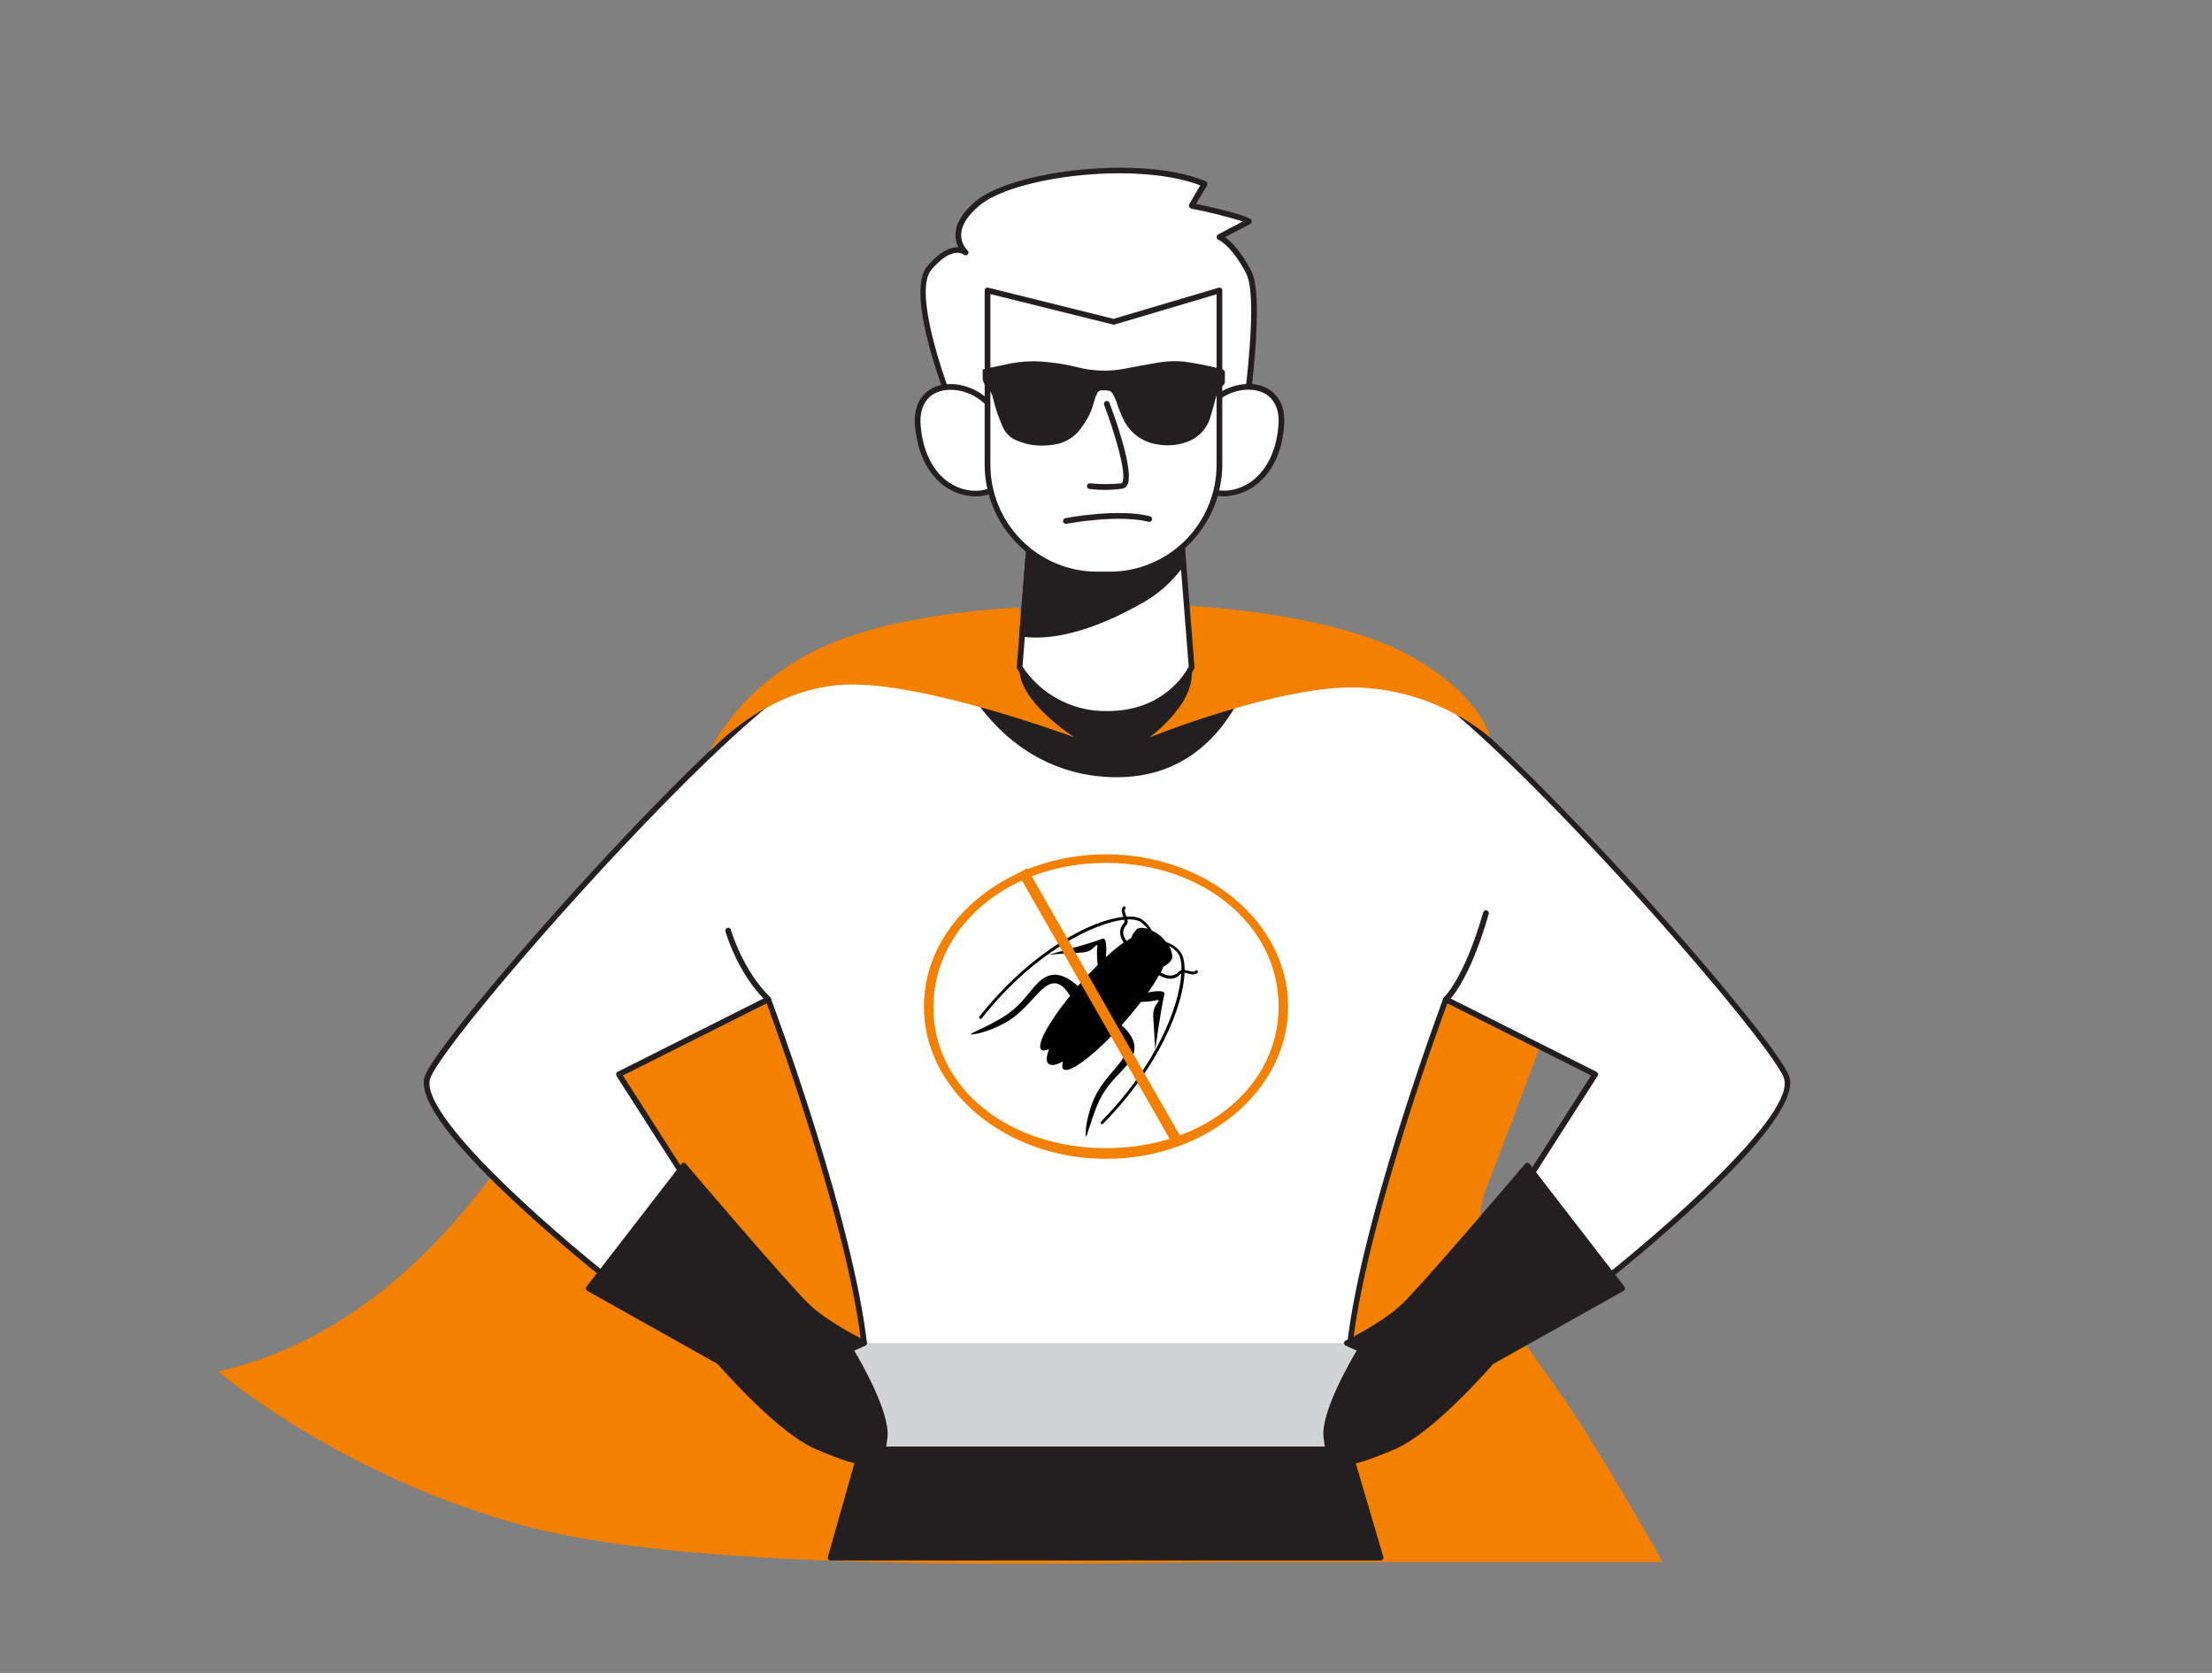
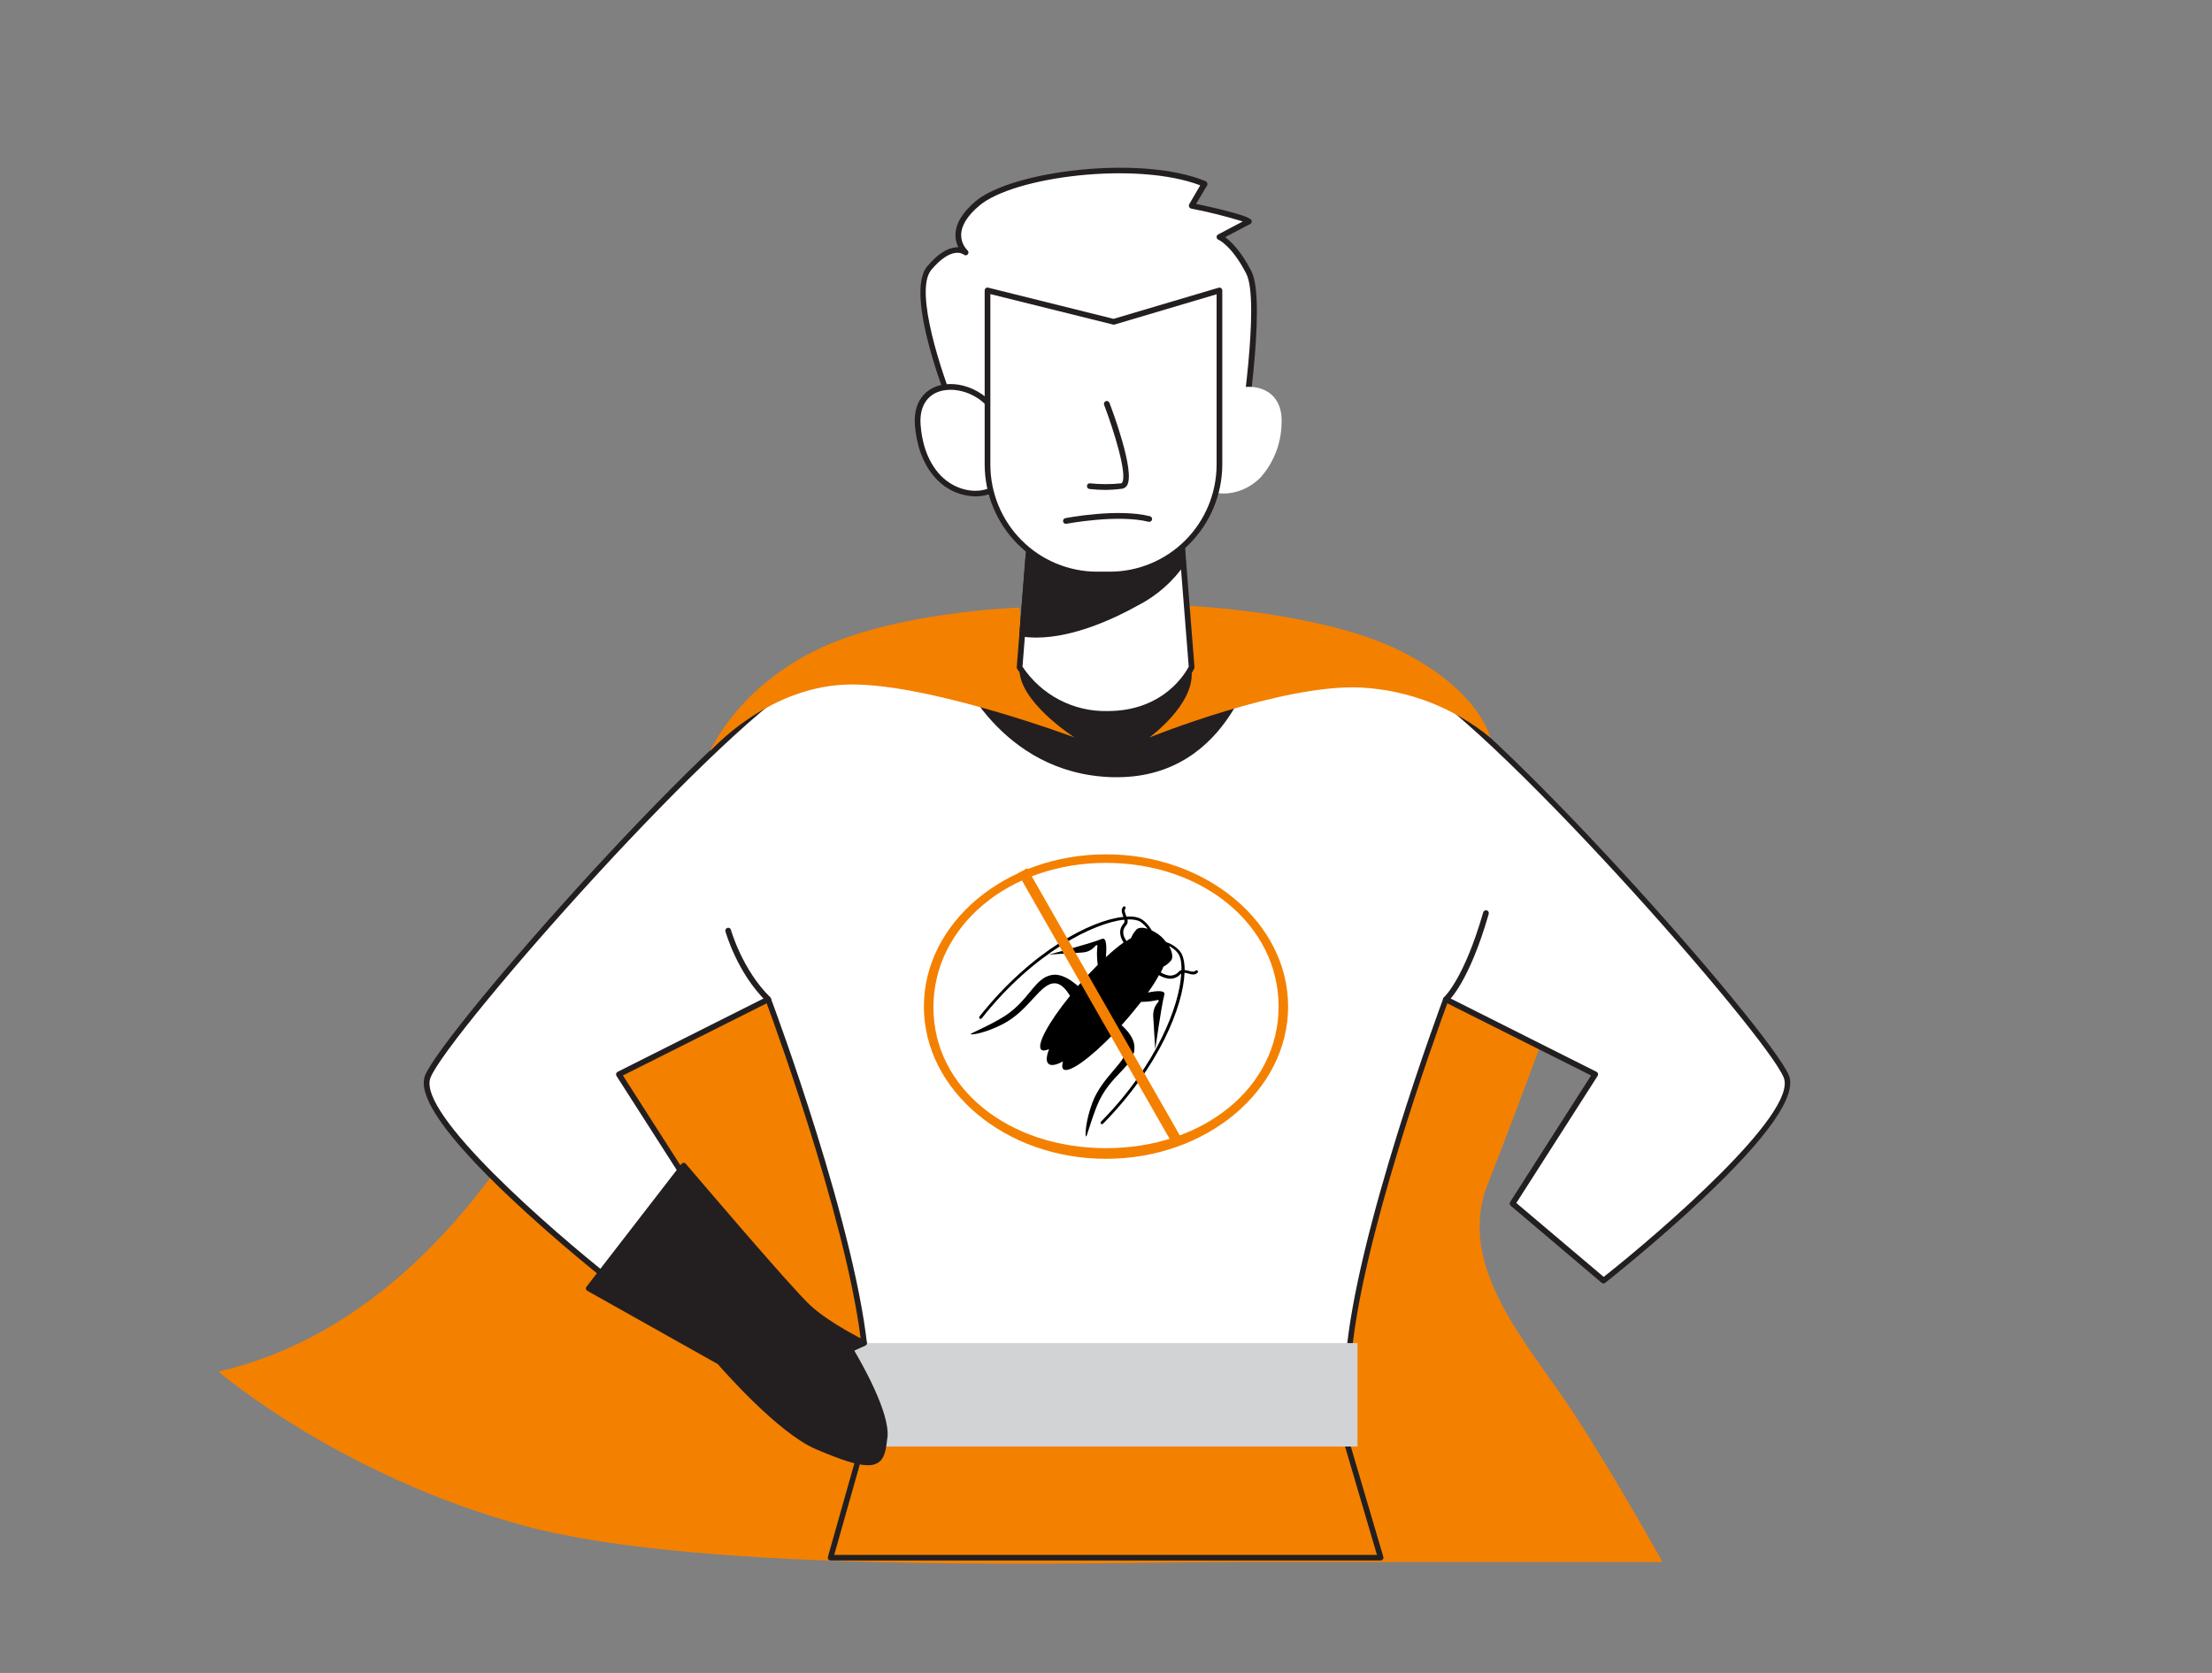
<svg xmlns="http://www.w3.org/2000/svg" width="628" height="475" viewBox="0 0 628 475" fill="none">
  <rect x="0" y="0" width="628" height="475" fill="#808080" stroke="none" />
  <path d="M181.18 250.078C181.18 250.078 147.867 369.789 62 389.434C62 389.434 96.193 418.831 148.465 433.117C200.737 447.403 312.26 443.518 352.223 443.518H472C472 443.518 459.235 420.432 446.768 401.246C434.301 382.061 413.031 359.879 422.369 336.238C431.707 312.597 446.768 271.229 446.768 271.229C446.768 271.229 369.736 231.241 317.511 223.202C265.286 215.163 181.18 250.078 181.18 250.078Z" fill="#F48000" />
-   <path d="M246.255 405.298L235.798 442.261H391.982L379.61 400.272L246.255 405.298Z" fill="#231F20" />
  <path d="M391.982 443.065H235.798C235.677 443.064 235.557 443.035 235.448 442.98C235.339 442.925 235.244 442.847 235.17 442.75C235.1 442.65 235.053 442.537 235.031 442.417C235.009 442.297 235.014 442.174 235.045 442.056L245.501 405.094C245.546 404.933 245.64 404.791 245.769 404.687C245.899 404.582 246.057 404.521 246.223 404.511L379.579 399.485C379.754 399.478 379.927 399.53 380.069 399.632C380.211 399.735 380.315 399.883 380.364 400.052L392.736 442.041C392.775 442.157 392.784 442.282 392.762 442.404C392.74 442.525 392.688 442.639 392.61 442.734C392.539 442.836 392.445 442.919 392.336 442.976C392.227 443.034 392.105 443.064 391.982 443.065V443.065ZM236.835 441.489H390.93L379.029 401.092L246.851 406.086L236.835 441.489Z" fill="#231F20" />
  <path d="M507.11 305.628C501.803 292.629 421.639 202.128 398.074 190.879C374.508 179.629 317.47 187.728 317.47 187.728H311.017C311.017 187.728 254.01 179.613 230.429 190.879C206.848 202.144 126.762 292.645 121.455 305.628C116.149 318.61 173.265 363.609 173.265 363.609L199.092 341.724L175.683 305.045L218.073 283.743C218.073 283.743 243.413 351.178 245.768 386.675H382.766C385.121 351.178 410.461 283.743 410.461 283.743L452.851 305.045L429.379 341.724L455.3 363.546C455.3 363.546 512.479 318.642 507.11 305.628Z" fill="white" />
  <path d="M382.813 387.479H245.815C245.611 387.479 245.414 387.401 245.265 387.26C245.116 387.12 245.026 386.927 245.014 386.722C242.832 353.887 220.585 292.787 217.665 284.877L176.845 305.36L199.83 341.283C199.937 341.448 199.98 341.646 199.951 341.841C199.922 342.035 199.823 342.212 199.673 342.339L173.846 364.223C173.703 364.342 173.522 364.408 173.336 364.408C173.15 364.408 172.969 364.342 172.826 364.223C172.684 364.113 158.335 352.816 144.848 340.07C126.479 322.738 118.362 311.048 120.702 305.313C125.82 292.708 205.811 201.735 230.146 190.138C253.696 178.92 308.866 186.593 311.19 186.987H317.47C319.699 186.656 374.885 178.983 398.419 190.138C422.738 201.735 502.745 292.755 507.864 305.313C510.203 311.048 502.07 322.754 483.717 340.07C470.215 352.816 455.881 364.113 455.74 364.223C455.596 364.342 455.416 364.408 455.229 364.408C455.043 364.408 454.863 364.342 454.719 364.223L428.893 342.339C428.742 342.212 428.643 342.035 428.614 341.841C428.585 341.646 428.629 341.448 428.736 341.283L451.72 305.36L410.9 284.877C407.98 292.755 385.78 353.903 383.567 386.722C383.556 386.919 383.472 387.105 383.334 387.245C383.195 387.384 383.009 387.467 382.813 387.479V387.479ZM246.569 385.903H382.06C384.697 350.5 409.503 284.184 409.754 283.491C409.841 283.281 410.004 283.112 410.21 283.018C410.421 282.931 410.658 282.931 410.869 283.018L453.259 304.32C453.361 304.369 453.452 304.44 453.525 304.526C453.598 304.613 453.652 304.715 453.683 304.824C453.711 304.936 453.716 305.053 453.697 305.167C453.678 305.281 453.636 305.389 453.573 305.486L430.494 341.567L455.3 362.553C471.408 349.823 510.517 316.042 506.404 305.943C501.332 293.48 421.922 203.137 397.76 191.619C374.681 180.59 318.208 188.468 317.69 188.563H311.111C310.436 188.563 253.963 180.685 230.869 191.619C206.722 203.137 127.249 293.48 122.24 305.943C118.111 316.042 157.22 349.823 173.328 362.553L198.118 341.567L175.024 305.486C174.962 305.388 174.922 305.279 174.906 305.165C174.89 305.051 174.898 304.935 174.929 304.824C174.961 304.715 175.014 304.613 175.087 304.526C175.161 304.44 175.251 304.369 175.353 304.32L217.743 283.018C217.845 282.975 217.955 282.953 218.065 282.953C218.176 282.953 218.285 282.975 218.387 283.018C218.493 283.062 218.589 283.126 218.67 283.207C218.751 283.288 218.815 283.385 218.858 283.491C219.125 284.137 243.931 350.453 246.569 385.856V385.903Z" fill="#231F20" />
  <path d="M272.379 189.114C272.379 189.114 283.856 219.05 315.963 219.869C349.435 220.783 356.045 184.939 356.045 184.939L272.379 189.114Z" fill="#231F20" />
  <path d="M317.14 220.673H315.868C283.62 219.791 271.704 189.713 271.579 189.414C271.521 189.304 271.491 189.183 271.491 189.059C271.491 188.935 271.521 188.814 271.579 188.705C271.644 188.599 271.734 188.511 271.841 188.448C271.947 188.385 272.067 188.349 272.191 188.342L355.856 184.167C355.974 184.165 356.09 184.189 356.198 184.235C356.306 184.281 356.404 184.349 356.484 184.435C356.56 184.526 356.616 184.632 356.648 184.746C356.68 184.86 356.689 184.979 356.673 185.096C356.735 185.506 349.874 220.673 317.14 220.673ZM273.478 189.839C275.849 195.023 288.048 218.325 315.868 219.082C345.227 219.869 353.548 191.462 354.946 185.774L273.478 189.839Z" fill="#231F20" />
  <path d="M201.604 213.315C201.604 213.315 217.147 195.621 239.441 194.408C261.735 193.195 305.051 209.376 305.051 209.376C305.051 209.376 288.707 198.961 289.461 189.445C289.919 183.814 289.919 178.155 289.461 172.523C289.461 172.523 253.477 173.611 231.088 184.892C208.7 196.173 201.604 213.315 201.604 213.315Z" fill="#F48000" />
  <path d="M423.084 209.408C412.703 200.917 399.906 195.952 386.534 195.227C364.24 194.046 326.277 209.408 326.277 209.408C326.277 209.408 339.057 200.206 338.304 190.69C337.55 181.173 336.922 171.972 336.922 171.972C336.922 171.972 375.403 173.642 397.807 184.923C420.21 196.204 423.084 209.408 423.084 209.408Z" fill="#F48000" />
  <path d="M385.404 381.35H242.581V410.718H385.404V381.35Z" fill="#D1D3D4" />
  <path d="M194.099 330.931L167.127 365.815L204.257 386.675C204.257 386.675 220.946 406.023 231.889 410.718C249.787 418.391 250.242 415.445 251.122 407.961C252.001 400.477 241.388 383.114 241.388 383.114L245.328 381.35C245.328 381.35 235.202 376.465 229.456 371.14C223.709 365.815 194.099 330.931 194.099 330.931Z" fill="#231F20" />
  <path d="M246.349 416.028C243.444 416.028 238.923 414.579 231.575 411.443C220.899 406.858 205.246 388.991 203.755 387.29L166.75 366.508C166.649 366.454 166.561 366.377 166.493 366.285C166.425 366.192 166.379 366.085 166.357 365.972C166.335 365.862 166.338 365.748 166.365 365.639C166.392 365.53 166.443 365.429 166.514 365.342L193.471 330.459C193.545 330.367 193.638 330.292 193.744 330.24C193.85 330.189 193.966 330.161 194.083 330.159C194.199 330.154 194.315 330.175 194.421 330.222C194.527 330.268 194.621 330.338 194.696 330.427C194.994 330.774 224.353 365.342 229.989 370.573C235.626 375.804 245.564 380.609 245.689 380.656C245.826 380.718 245.941 380.817 246.022 380.943C246.103 381.069 246.145 381.216 246.145 381.365C246.14 381.516 246.094 381.662 246.01 381.788C245.927 381.913 245.81 382.012 245.674 382.074L242.534 383.493C244.606 386.99 252.723 401.186 251.954 408.071C251.545 411.49 251.231 414.185 249.128 415.414C248.272 415.863 247.313 416.075 246.349 416.028V416.028ZM168.304 365.61L204.65 386.092C204.724 386.141 204.793 386.199 204.854 386.266C205.026 386.455 221.543 405.535 232.203 410.104C241.497 414.074 246.333 415.288 248.296 414.137C249.646 413.35 249.96 411.286 250.337 407.977C251.184 400.792 240.917 383.808 240.728 383.65C240.666 383.556 240.626 383.449 240.613 383.336C240.599 383.224 240.612 383.11 240.65 383.004C240.681 382.897 240.735 382.797 240.808 382.713C240.881 382.629 240.972 382.561 241.074 382.516L243.491 381.413C238.273 378.812 233.382 375.596 228.922 371.833C223.599 366.902 198.542 337.486 194.131 332.286L168.304 365.61Z" fill="#231F20" />
-   <path d="M433.571 330.931L460.544 365.815L423.413 386.675C423.413 386.675 406.724 406.023 395.781 410.718C377.883 418.391 377.428 415.445 376.549 407.961C375.67 400.477 386.283 383.114 386.283 383.114L382.342 381.35C382.342 381.35 392.469 376.465 398.215 371.14C403.961 365.815 433.571 330.931 433.571 330.931Z" fill="#231F20" />
-   <path d="M381.322 416.028C380.372 416.062 379.43 415.845 378.59 415.398C376.486 414.169 376.172 411.475 375.764 408.056C374.963 401.17 383.08 386.974 385.184 383.477L382.044 382.059C381.907 381.997 381.79 381.897 381.707 381.772C381.624 381.647 381.577 381.5 381.573 381.35C381.572 381.2 381.615 381.053 381.695 380.927C381.776 380.801 381.892 380.702 382.028 380.641C382.122 380.641 392.107 375.741 397.728 370.557C403.349 365.373 432.723 330.758 433.022 330.411C433.096 330.323 433.19 330.252 433.297 330.206C433.403 330.159 433.518 330.138 433.634 330.144C433.752 330.145 433.868 330.173 433.973 330.225C434.079 330.276 434.172 330.351 434.246 330.443L461.203 365.342C461.274 365.429 461.325 365.53 461.353 365.639C461.38 365.748 461.382 365.862 461.36 365.972C461.339 366.085 461.292 366.192 461.224 366.285C461.156 366.377 461.069 366.454 460.968 366.508L423.9 387.29C422.408 388.991 406.756 406.858 396.08 411.443C388.748 414.579 384.226 416.028 381.322 416.028ZM384.179 381.365L386.597 382.468C386.698 382.514 386.789 382.581 386.862 382.666C386.935 382.75 386.989 382.849 387.021 382.957C387.07 383.057 387.096 383.168 387.096 383.28C387.096 383.392 387.07 383.502 387.021 383.603C386.911 383.76 376.564 400.745 377.412 407.93C377.789 411.238 378.103 413.302 379.453 414.09C381.447 415.24 386.251 414.09 395.546 410.057C406.206 405.487 422.722 386.423 422.895 386.218C422.956 386.152 423.024 386.094 423.099 386.045L459.445 365.562L433.618 332.16C429.207 337.36 404.149 366.823 398.827 371.707C394.344 375.481 389.426 378.702 384.179 381.302V381.365Z" fill="#231F20" />
  <path d="M270.574 116.181C270.574 116.181 257.307 83.819 263.76 76.13C270.213 68.441 274.075 71.703 274.075 71.703C274.075 71.703 267.591 66.078 277.309 57.806C287.027 49.534 323.294 44.492 341.852 52.181L338.272 58.389C338.272 58.389 352.763 61.351 354.522 62.832L346.154 67.338C346.154 67.338 350.141 68.819 354.553 77.406C358.965 85.993 352.088 128.155 352.088 128.155C352.088 128.155 282.365 133.292 270.574 116.181Z" fill="white" />
  <path d="M328.931 129.668C307.328 129.668 277.45 127.572 269.899 116.559C269.896 116.507 269.896 116.454 269.899 116.402C269.349 115.078 256.522 83.582 263.258 75.61C266.084 72.254 268.815 70.442 271.39 70.222H272.097C271.533 69.144 271.247 67.941 271.265 66.724C271.265 63.573 273.164 60.422 276.901 57.192C287.137 48.479 324.001 43.878 342.276 51.441C342.382 51.485 342.477 51.552 342.555 51.636C342.634 51.72 342.694 51.82 342.731 51.929C342.777 52.036 342.801 52.151 342.801 52.268C342.801 52.384 342.777 52.5 342.731 52.607L339.575 57.885C343.438 58.704 353.438 60.894 355.071 62.265C355.177 62.348 355.26 62.456 355.313 62.58C355.365 62.705 355.384 62.84 355.37 62.974C355.355 63.108 355.307 63.235 355.23 63.345C355.153 63.455 355.05 63.544 354.93 63.604L347.818 67.338C349.388 68.488 352.277 71.167 355.275 76.981C359.766 85.694 353.172 126.517 352.873 128.25C352.845 128.43 352.757 128.595 352.623 128.718C352.489 128.842 352.317 128.915 352.135 128.927C351.099 128.975 341.397 129.668 328.931 129.668ZM271.28 115.708C282.27 131.464 344.364 127.777 351.35 127.304C352.182 122.011 357.772 85.379 353.815 77.69C349.639 69.591 345.871 68.031 345.84 68.031C345.713 67.964 345.606 67.864 345.529 67.743C345.452 67.621 345.408 67.482 345.4 67.338C345.389 67.184 345.424 67.031 345.499 66.896C345.574 66.762 345.687 66.653 345.824 66.582L352.826 62.879C348.017 61.4 343.133 60.179 338.194 59.224C338.067 59.196 337.948 59.139 337.847 59.057C337.747 58.975 337.666 58.87 337.613 58.751C337.559 58.635 337.532 58.509 337.532 58.381C337.532 58.253 337.559 58.127 337.613 58.011L340.753 52.622C322.619 45.706 287.687 50.117 277.953 58.452C274.609 61.304 272.897 64.077 272.882 66.724C272.882 67.542 273.044 68.352 273.359 69.107C273.675 69.862 274.137 70.546 274.719 71.12C274.866 71.275 274.947 71.481 274.947 71.695C274.947 71.909 274.866 72.115 274.719 72.27C274.567 72.416 274.364 72.498 274.153 72.498C273.943 72.498 273.74 72.416 273.588 72.27C273.463 72.175 270.213 69.733 264.404 76.618C259.364 82.637 267.638 106.728 271.28 115.708Z" fill="#231F20" />
  <path d="M284.17 121.459C281.988 107.846 259.474 104.506 260.62 120.545C260.786 126.119 262.91 131.454 266.617 135.608C270.48 139.547 276.697 141.406 281.721 139.153" fill="white" />
  <path d="M277.011 140.933C274.959 140.91 272.932 140.48 271.046 139.669C269.16 138.858 267.453 137.681 266.021 136.206C261.436 131.48 260.102 125.177 259.741 120.64C259.207 112.951 263.854 109.611 268.392 109.122C275.174 108.335 283.605 113.187 284.924 121.365C284.955 121.577 284.902 121.794 284.776 121.968C284.65 122.142 284.46 122.259 284.249 122.294C284.143 122.314 284.034 122.313 283.93 122.289C283.825 122.265 283.726 122.221 283.639 122.157C283.552 122.093 283.479 122.013 283.425 121.92C283.37 121.827 283.335 121.724 283.322 121.617C282.16 114.338 274.593 110.052 268.58 110.745C263.666 111.312 260.965 114.968 261.358 120.514C261.641 124.768 262.928 130.739 267.12 135.072C271.029 139.058 276.87 140.445 281.25 138.444C281.446 138.356 281.668 138.35 281.868 138.427C282.068 138.504 282.23 138.657 282.317 138.853C282.405 139.05 282.411 139.273 282.334 139.474C282.258 139.675 282.105 139.837 281.909 139.925C280.363 140.597 278.696 140.94 277.011 140.933V140.933Z" fill="#231F20" />
  <path d="M340.282 121.459C342.448 107.846 364.962 104.506 363.832 120.545C363.666 126.119 361.542 131.454 357.834 135.608C353.972 139.547 347.755 141.406 342.731 139.153" fill="white" />
-   <path d="M347.441 140.933C345.712 140.948 343.999 140.593 342.417 139.893C342.32 139.851 342.231 139.789 342.158 139.712C342.084 139.634 342.027 139.543 341.989 139.444C341.951 139.344 341.933 139.237 341.937 139.131C341.94 139.024 341.965 138.919 342.009 138.822C342.098 138.627 342.26 138.475 342.459 138.398C342.659 138.322 342.88 138.327 343.076 138.412C347.535 140.413 353.36 139.027 357.206 135.041C361.445 130.708 362.686 124.736 362.984 120.482C363.361 114.936 360.66 111.281 355.746 110.714C349.718 110.005 342.166 114.322 341.02 121.585C341.005 121.693 340.968 121.796 340.912 121.889C340.856 121.982 340.781 122.063 340.693 122.126C340.605 122.19 340.505 122.234 340.399 122.258C340.294 122.281 340.184 122.283 340.078 122.263C339.973 122.248 339.871 122.211 339.781 122.156C339.69 122.1 339.611 122.027 339.55 121.94C339.488 121.853 339.444 121.754 339.422 121.65C339.399 121.546 339.398 121.438 339.418 121.333C340.721 113.156 349.184 108.319 355.935 109.091C360.472 109.627 365.119 112.92 364.585 120.608C364.287 125.13 363.015 131.496 358.305 136.175C355.443 139.125 351.543 140.833 347.441 140.933Z" fill="#231F20" />
  <path d="M338.304 189.477C338.304 189.477 332.212 202.837 314.44 202.837C309.485 202.973 304.579 201.818 300.202 199.485C295.824 197.152 292.123 193.72 289.461 189.524L290.215 180.07L291.957 158.012L293.527 137.341H334.096L335.446 154.247L335.854 159.73L338.304 189.477Z" fill="white" />
  <path d="M314.44 203.609C309.345 203.711 304.31 202.502 299.814 200.097C295.318 197.692 291.51 194.171 288.754 189.87C288.677 189.732 288.644 189.572 288.66 189.414L292.805 137.105C292.817 136.9 292.907 136.707 293.056 136.567C293.204 136.426 293.401 136.348 293.606 136.348H334.175C334.379 136.348 334.576 136.426 334.725 136.567C334.874 136.707 334.963 136.9 334.975 137.105L339.12 189.414C339.126 189.554 339.099 189.695 339.041 189.823C338.979 189.949 332.526 203.609 314.44 203.609ZM290.293 189.288C292.935 193.259 296.534 196.496 300.755 198.699C304.976 200.903 309.683 202.001 314.44 201.892C330.532 201.892 336.655 190.863 337.487 189.288L333.421 137.955H294.359L290.293 189.288Z" fill="#231F20" />
  <path d="M335.98 159.556C332.576 164.514 327.995 168.543 322.651 171.279C313.921 176.131 300.859 181.583 290.262 179.96L292.004 157.902C299.769 158.878 307.621 158.931 315.397 158.06C322.242 157.461 329.292 156.783 335.572 154.136L335.98 159.556Z" fill="#231F20" />
  <path d="M294.249 181.032C292.857 181.035 291.466 180.935 290.089 180.732C289.895 180.701 289.719 180.598 289.597 180.443C289.475 180.289 289.415 180.094 289.43 179.897L291.172 157.839C291.181 157.731 291.212 157.627 291.263 157.532C291.314 157.437 291.385 157.353 291.471 157.288C291.631 157.176 291.826 157.126 292.02 157.146C299.722 158.121 307.512 158.168 315.225 157.288C321.599 156.736 328.821 156.106 335.179 153.427C335.288 153.37 335.409 153.339 335.533 153.339C335.656 153.339 335.777 153.37 335.886 153.427C335.992 153.49 336.081 153.577 336.147 153.681C336.212 153.785 336.252 153.903 336.263 154.026L336.671 159.509C336.678 159.676 336.634 159.841 336.545 159.982C333.09 165.069 328.407 169.194 322.933 171.972C316.559 175.533 304.925 181.032 294.249 181.032ZM291.109 179.283C302.178 180.638 315.335 174.461 322.29 170.585C327.447 167.963 331.879 164.104 335.195 159.352L334.881 155.208C328.601 157.634 321.63 158.233 315.476 158.784C307.923 159.652 300.295 159.652 292.742 158.784L291.109 179.283Z" fill="#231F20" />
  <path d="M315.068 163.054H311.441C303.213 163.05 295.322 159.772 289.498 153.939C283.674 148.106 280.391 140.194 280.371 131.937V82.464L316.151 91.366L346.154 82.464V131.937C346.133 140.197 342.849 148.111 337.021 153.945C331.194 159.778 323.299 163.054 315.068 163.054V163.054Z" fill="white" />
  <path d="M315.068 163.858H311.441C303 163.849 294.906 160.486 288.93 154.504C282.955 148.522 279.583 140.407 279.554 131.937V82.464C279.553 82.339 279.581 82.216 279.635 82.103C279.69 81.991 279.77 81.894 279.868 81.818C279.965 81.744 280.078 81.693 280.198 81.668C280.317 81.644 280.441 81.646 280.559 81.676L316.135 90.531L345.965 81.692C346.087 81.652 346.216 81.643 346.342 81.665C346.468 81.687 346.586 81.739 346.687 81.818C346.788 81.893 346.87 81.99 346.927 82.102C346.985 82.214 347.015 82.338 347.017 82.464V131.937C346.984 140.417 343.603 148.538 337.614 154.522C331.626 160.505 323.518 163.862 315.068 163.858V163.858ZM281.171 83.504V131.937C281.18 139.991 284.371 147.712 290.046 153.407C295.721 159.102 303.415 162.305 311.441 162.314H315.068C323.103 162.318 330.811 159.121 336.498 153.425C342.186 147.729 345.388 140 345.4 131.937V83.551L316.418 92.153C316.279 92.192 316.133 92.192 315.994 92.153L281.171 83.504Z" fill="#231F20" />
-   <path d="M278.989 107.752V104.916L279.57 104.742L284.845 103.639C287.677 102.945 290.581 102.586 293.496 102.568C297.7 102.698 301.878 103.274 305.962 104.285C310.253 105.384 314.732 105.535 319.087 104.727C322.227 104.128 325.492 103.513 328.711 102.962C331.1 102.55 333.532 102.444 335.949 102.647C339.654 103.144 343.325 103.876 346.939 104.837C347.185 104.872 347.407 105.002 347.56 105.199C347.712 105.396 347.782 105.645 347.755 105.892C347.755 106.728 347.755 107.468 347.755 108.366C347.771 108.584 347.725 108.802 347.622 108.994C347.519 109.187 347.364 109.346 347.174 109.453C346.522 109.861 346.024 110.477 345.761 111.202C345.558 111.679 345.385 112.169 345.243 112.667C344.725 114.542 344.27 116.417 343.673 118.276C343.202 119.994 342.309 121.566 341.074 122.846C339.839 124.126 338.304 125.074 336.608 125.603C334.027 126.482 331.264 126.677 328.585 126.17C326.599 125.894 324.707 125.146 323.069 123.986C321.43 122.827 320.091 121.29 319.165 119.505C318.251 117.742 317.504 115.895 316.936 113.991C316.63 113.143 316.235 112.329 315.758 111.565C315.537 111.247 315.208 111.023 314.832 110.934C314.183 110.834 313.526 110.797 312.87 110.824C312.564 110.805 312.259 110.884 312.002 111.052C311.745 111.219 311.548 111.465 311.441 111.754C311.075 112.563 310.776 113.401 310.546 114.259C309.933 116.642 308.867 118.884 307.406 120.86C305.906 123.282 303.579 125.074 300.859 125.902C299.829 126.166 298.779 126.34 297.719 126.422C294.726 126.746 291.699 126.318 288.911 125.177C287.118 124.527 285.644 123.206 284.798 121.491C283.572 118.768 282.605 115.935 281.909 113.03C281.688 111.97 281.177 110.994 280.433 110.21C279.698 109.57 279.191 108.707 278.989 107.752Z" fill="#231F20" />
  <path d="M314 139.106C312.426 139.107 310.854 139.018 309.29 138.838C309.184 138.824 309.083 138.79 308.99 138.736C308.898 138.683 308.818 138.611 308.753 138.526C308.689 138.441 308.642 138.344 308.616 138.241C308.589 138.137 308.584 138.03 308.599 137.924C308.611 137.819 308.643 137.717 308.695 137.624C308.747 137.532 308.816 137.451 308.9 137.386C308.983 137.322 309.079 137.274 309.181 137.248C309.283 137.221 309.39 137.215 309.494 137.231C312.427 137.54 315.384 137.54 318.317 137.231C318.378 137.218 318.435 137.191 318.484 137.153C318.533 137.115 318.573 137.066 318.6 137.01C320.06 134.568 316.229 122.231 313.466 114.952C313.39 114.749 313.396 114.524 313.484 114.327C313.573 114.129 313.736 113.974 313.937 113.896C314.036 113.859 314.142 113.841 314.247 113.844C314.353 113.847 314.457 113.872 314.554 113.916C314.65 113.96 314.737 114.022 314.809 114.1C314.881 114.178 314.937 114.269 314.973 114.369C315.743 116.354 322.321 133.875 319.997 137.782C319.844 138.05 319.631 138.279 319.375 138.451C319.119 138.623 318.827 138.734 318.522 138.775C317.022 138.976 315.512 139.086 314 139.106V139.106Z" fill="#231F20" />
  <path d="M302.602 148.732C302.415 148.732 302.233 148.665 302.09 148.544C301.947 148.423 301.85 148.256 301.817 148.071C301.796 147.966 301.797 147.858 301.818 147.754C301.84 147.65 301.882 147.551 301.941 147.463C302.001 147.375 302.078 147.3 302.167 147.242C302.256 147.184 302.356 147.144 302.461 147.125C303.057 146.999 317.391 144.289 326.466 146.574C326.569 146.598 326.667 146.642 326.753 146.705C326.84 146.767 326.913 146.846 326.968 146.937C327.024 147.028 327.061 147.129 327.077 147.234C327.093 147.34 327.088 147.447 327.062 147.551C327.037 147.655 326.991 147.754 326.927 147.84C326.863 147.927 326.783 148 326.692 148.056C326.6 148.111 326.498 148.148 326.392 148.164C326.286 148.18 326.177 148.175 326.073 148.149C317.344 145.959 302.916 148.701 302.759 148.717L302.602 148.732Z" fill="#231F20" />
  <path d="M314 329.025C285.489 329.025 262.3 309.63 262.3 285.791C262.3 261.953 285.489 242.573 314 242.573C342.511 242.573 365.7 261.953 365.7 285.791C365.7 309.63 342.511 329.025 314 329.025ZM314 245C286.352 245 265 263.044 265 286C265 308.956 286.352 326 314 326C341.648 326 363 308.763 363 285.791C363 262.819 341.648 245 314 245Z" fill="#F48000" />
  <path d="M218.12 284.562C217.908 284.562 217.705 284.477 217.555 284.326C209.36 276.338 206.094 264.931 205.953 264.458C205.899 264.249 205.928 264.028 206.033 263.84C206.138 263.652 206.312 263.512 206.518 263.45C206.621 263.419 206.729 263.409 206.836 263.421C206.943 263.433 207.047 263.466 207.14 263.519C207.234 263.572 207.316 263.643 207.382 263.729C207.448 263.814 207.495 263.912 207.523 264.017C207.523 264.127 210.804 275.471 218.685 283.16C218.832 283.315 218.914 283.521 218.914 283.735C218.914 283.949 218.832 284.155 218.685 284.31C218.537 284.465 218.334 284.556 218.12 284.562V284.562Z" fill="#231F20" />
  <path d="M410.508 284.562C410.342 284.566 410.179 284.518 410.042 284.425C409.905 284.332 409.799 284.199 409.741 284.043C409.682 283.887 409.673 283.717 409.715 283.556C409.757 283.395 409.847 283.251 409.974 283.144C410.068 283.05 415.689 277.866 421.09 259.038C421.12 258.935 421.169 258.838 421.237 258.754C421.304 258.67 421.387 258.6 421.481 258.548C421.575 258.496 421.678 258.463 421.785 258.451C421.891 258.439 421.999 258.449 422.102 258.479C422.205 258.509 422.302 258.559 422.385 258.626C422.469 258.693 422.539 258.777 422.591 258.871C422.642 258.965 422.675 259.069 422.687 259.176C422.699 259.283 422.69 259.392 422.66 259.495C417.07 278.953 411.293 284.153 411.057 284.358C410.907 284.494 410.711 284.568 410.508 284.562Z" fill="#231F20" />
  <path d="M336.299 276.187C336.591 276.21 336.888 276.317 337.225 276.379C338.2 276.693 339.296 276.958 339.996 276.167C340.152 275.991 340.137 275.743 339.961 275.587C339.786 275.432 339.537 275.447 339.381 275.623C339.031 276.018 338.442 275.888 337.472 275.657C337.092 275.556 336.711 275.454 336.336 275.436C336.312 272.986 335.866 271.101 334.972 270.076C333.986 268.89 332.689 268.055 331.031 267.45C330.626 266.935 330.177 266.381 329.65 265.915C328.815 265.176 327.909 264.609 327.011 264.207C326.225 262.884 325.326 261.775 324.117 261.018C323.166 260.412 321.694 260.128 319.79 260.246C319.741 260.124 319.736 260.041 319.687 259.919C319.34 258.985 319.139 258.415 319.489 258.02C319.644 257.844 319.629 257.595 319.453 257.44C319.278 257.285 319.029 257.3 318.874 257.476C318.135 258.311 318.57 259.323 318.918 260.258C318.918 260.258 318.961 260.296 318.923 260.34C309.835 261.232 292.791 270.052 278.083 288.619C277.927 288.795 277.942 289.043 278.118 289.199C278.293 289.354 278.581 289.296 278.698 289.163C293.595 270.294 310.713 262.01 319.178 261.115C319.286 261.524 319.306 261.855 319.073 262.119C318.256 263.042 317.903 264.061 318.056 265.215C318.15 266.082 318.531 266.89 318.99 267.61C317.477 268.7 315.775 270.093 313.965 271.784C314.214 269.026 314.199 266.035 312.86 266.574C309.414 267.992 297.591 271.087 297.796 271.033C300.114 270.891 302.516 270.743 307.153 270.458C309.14 270.335 310.21 269.48 311.144 268.425C311.3 268.249 311.597 268.356 311.573 268.648C311.424 269.613 311.33 271.489 311.646 273.963C310.119 275.511 308.476 277.192 306.842 279.038L306.025 279.961C304.137 278.29 301.669 276.655 299.307 276.759C293.427 277.12 292.433 284.704 283.58 289.487C278.839 292.188 275.543 293.347 275.602 293.634C275.661 293.921 279.864 293.33 284.858 290.696C292.309 286.788 295.33 279.039 299.496 279.199C301.201 279.218 302.675 280.915 303.784 282.758C297.713 290.238 294.158 296.732 295.651 298.053C296.046 298.403 296.83 298.313 297.843 297.877C297.052 299.92 296.933 301.382 297.68 302.043C298.426 302.703 299.863 302.407 301.795 301.374C301.485 302.432 301.491 303.221 301.886 303.571C303.379 304.892 309.432 300.53 316.156 293.55C317.912 294.398 319.482 295.632 319.743 297.195C320.408 301.31 313.084 305.251 310.112 313.122C308.149 318.438 308.029 322.643 308.322 322.666C308.614 322.69 309.363 319.278 311.341 314.21C315.012 304.842 322.418 302.932 322.062 297.052C321.926 294.816 320.218 292.677 318.417 291.084L319.234 290.161C320.946 288.227 322.491 286.303 323.959 284.467C326.161 284.457 327.763 284.15 328.664 283.928C328.869 283.874 329.049 284.113 328.938 284.327C328.048 285.421 327.329 286.587 327.405 288.536C327.692 293.257 327.832 295.575 327.973 297.894C327.988 298.142 329.622 286.031 330.566 282.399C330.904 281.131 328.421 281.284 325.917 281.812C327.181 280.03 328.245 278.386 329.026 276.883C330.016 277.446 331.123 277.876 332.287 277.888C333.408 277.86 334.42 277.424 335.237 276.501C335.275 276.457 335.275 276.457 335.358 276.452C334.902 285.374 328.531 302.307 312.558 318.5C312.402 318.675 312.417 318.924 312.593 319.079C312.768 319.235 313.017 319.22 313.173 319.044C329.107 302.895 335.916 285.644 336.299 276.187ZM318.922 265.12C318.785 264.214 319.109 263.405 319.771 262.657C320.198 262.174 320.207 261.633 320.089 261.058C321.707 261 322.925 261.217 323.744 261.706C324.524 262.24 325.188 262.906 325.818 263.698C324.38 263.288 323.177 263.321 322.594 263.98C321.855 264.815 321.403 265.59 321.117 266.356C320.713 266.547 320.275 266.865 319.837 267.183C319.339 266.508 319.007 265.822 318.922 265.12ZM334.7 275.87C334.039 276.617 333.27 276.955 332.359 277.011C331.404 277.028 330.381 276.592 329.561 276.102C329.857 275.502 330.115 274.946 330.294 274.478C331.019 274.101 331.734 273.559 332.434 272.767C333.134 271.976 332.825 270.291 331.891 268.603C332.876 269.083 333.706 269.739 334.335 270.531C335.097 271.44 335.49 273.12 335.421 275.41C335.177 275.508 334.895 275.65 334.7 275.87Z" fill="black" />
  <line x1="290.302" y1="247.256" x2="334.302" y2="324.256" stroke="#F48000" stroke-width="3" />
</svg>